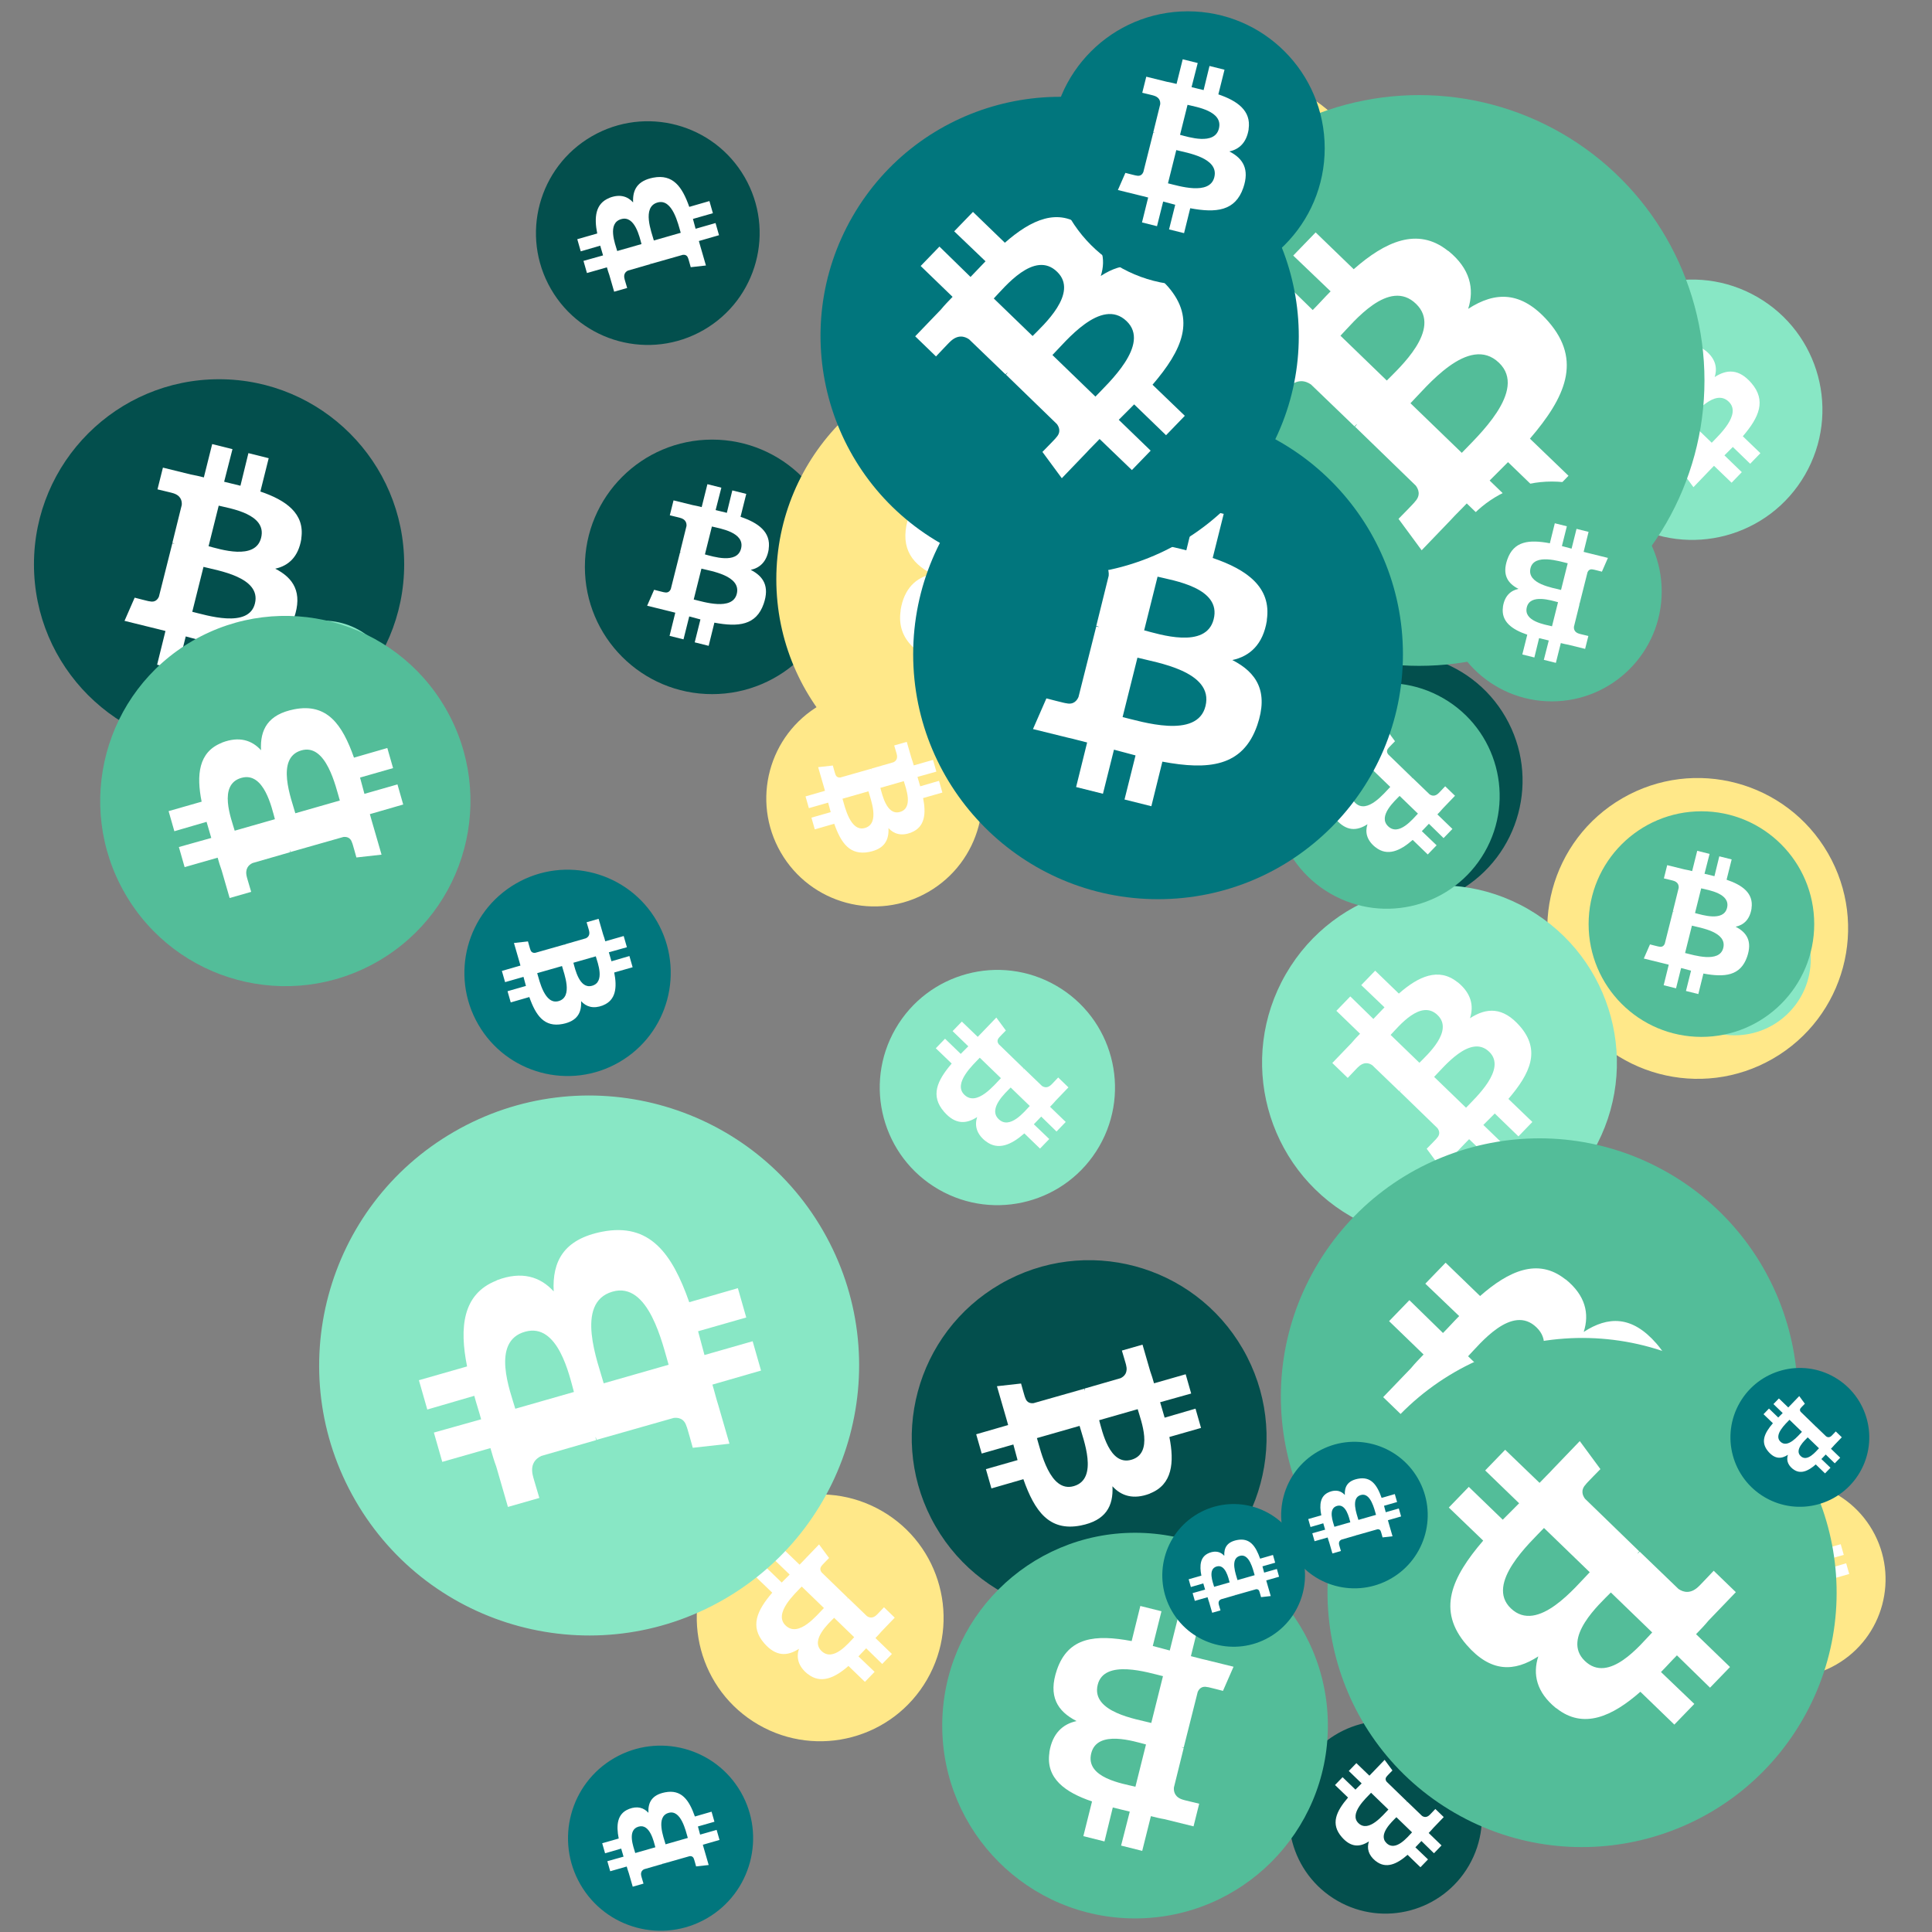
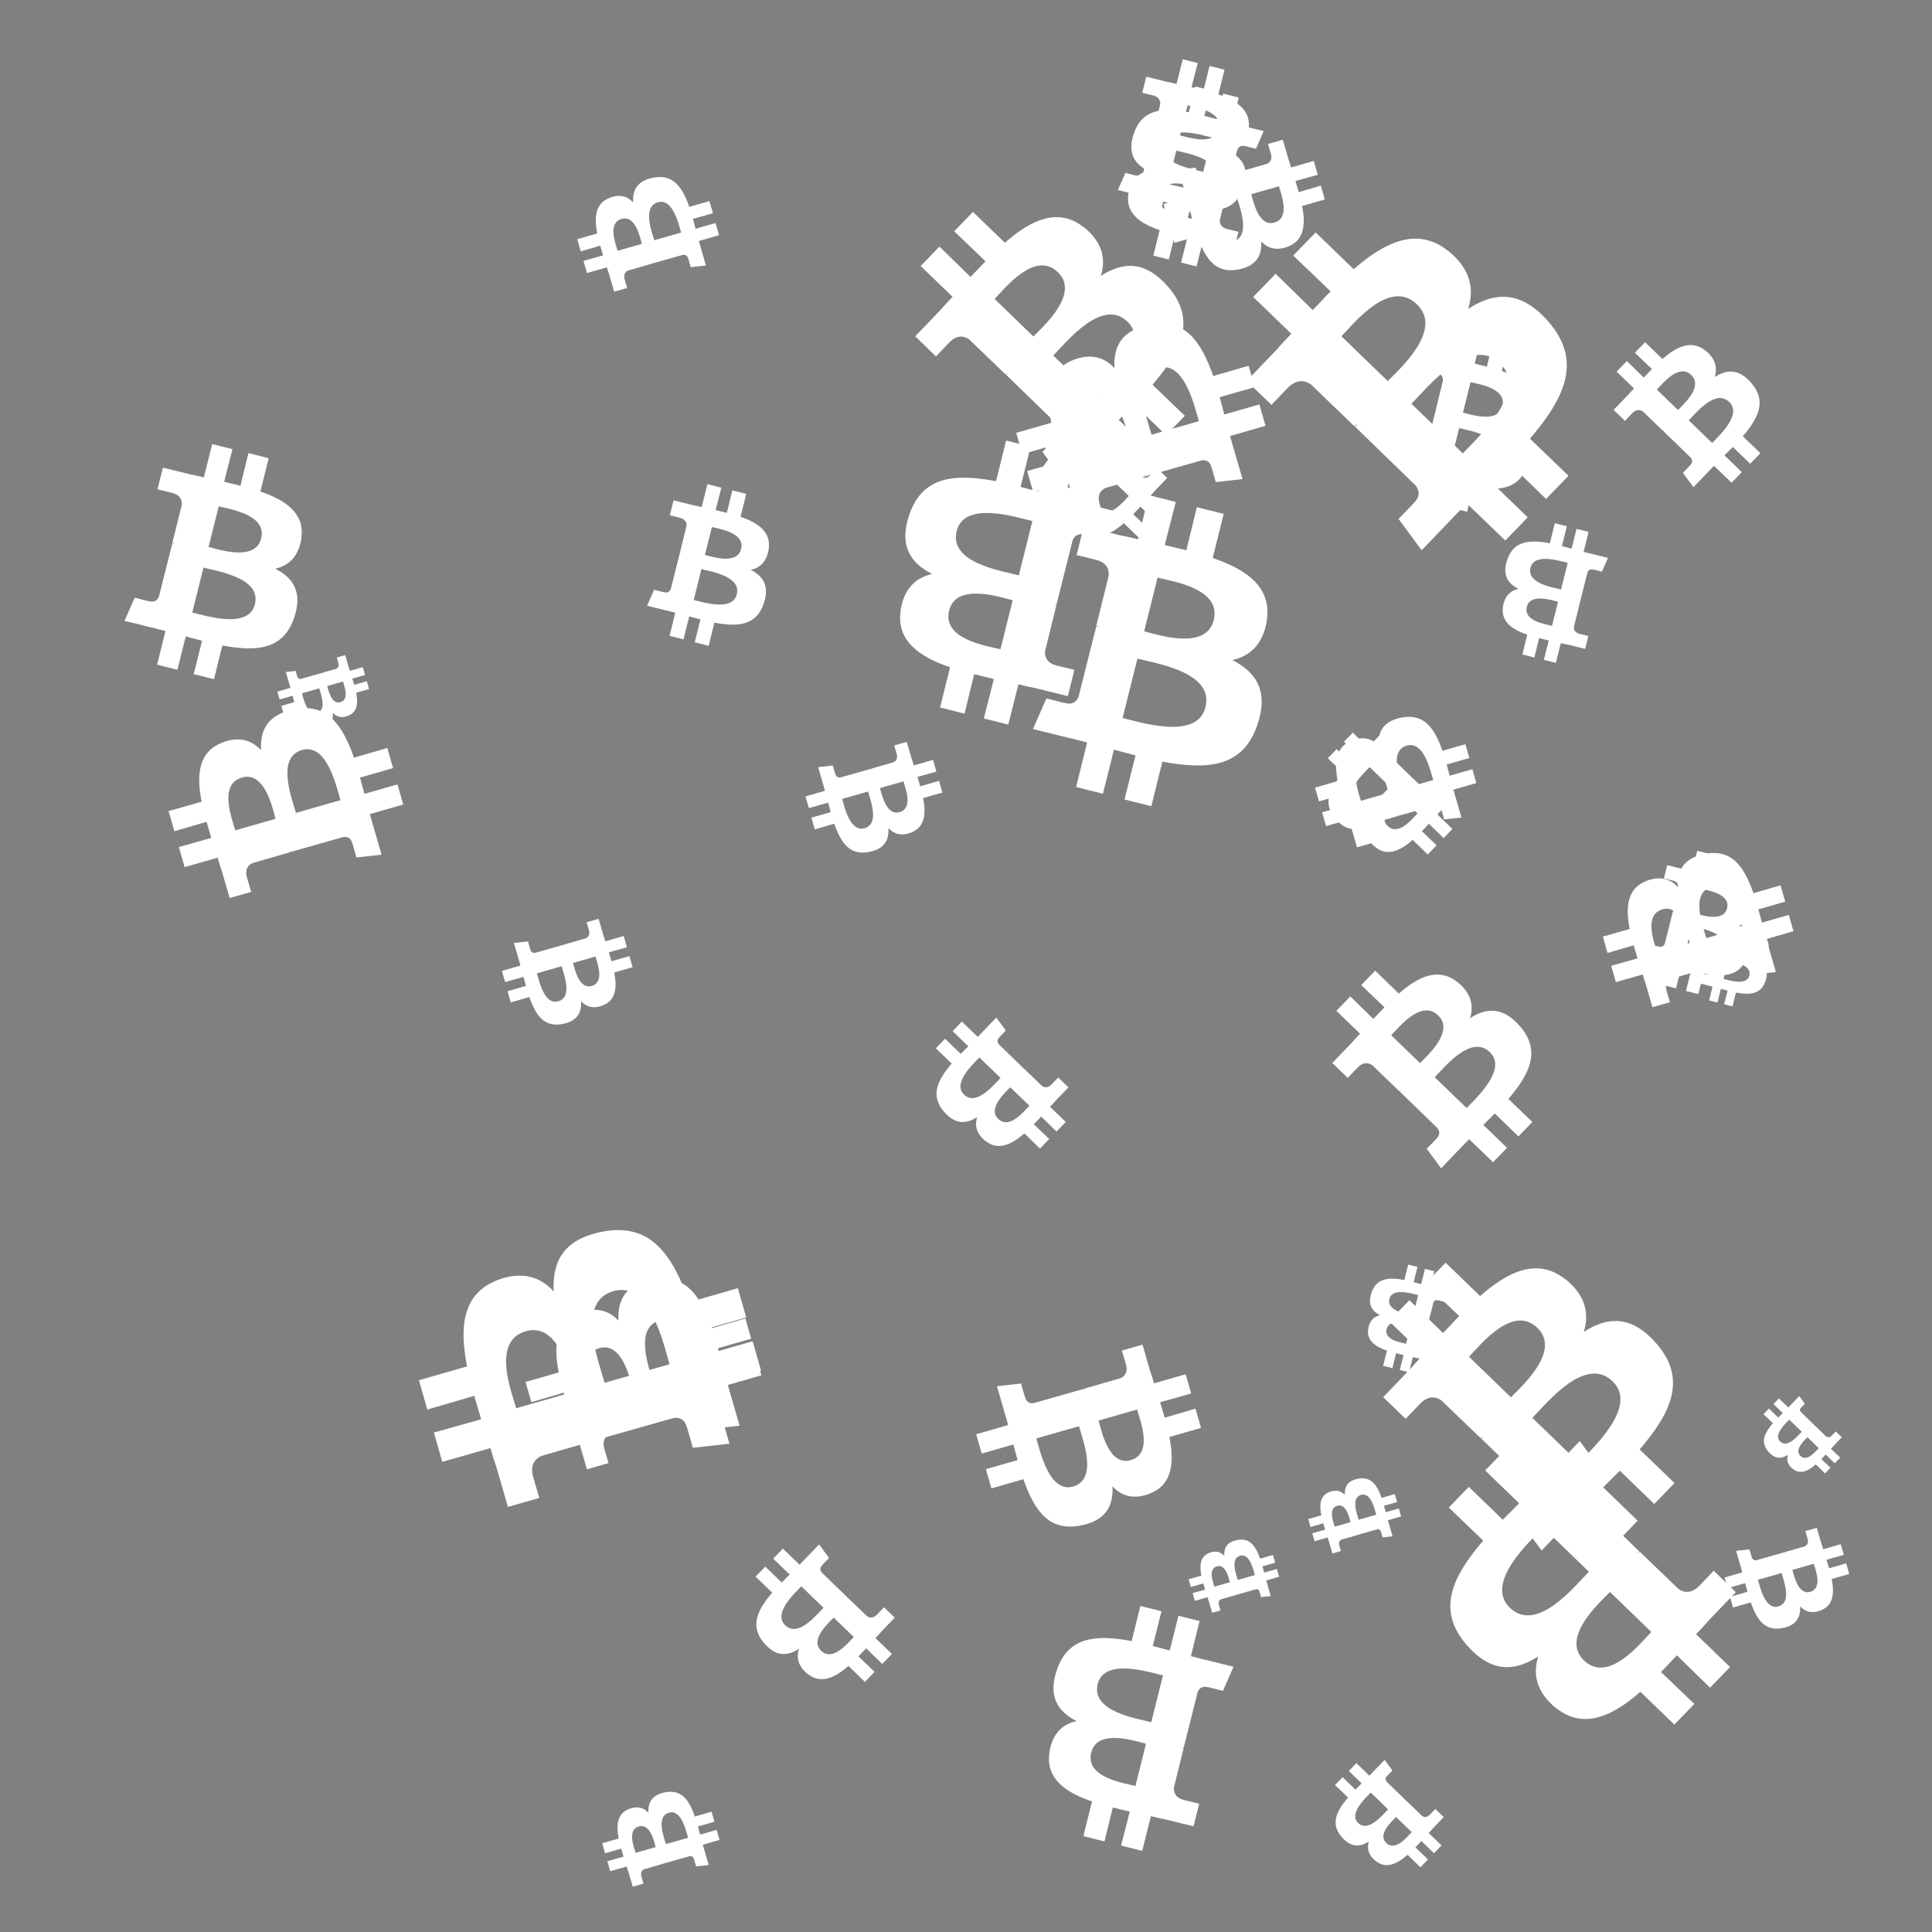
<svg xmlns="http://www.w3.org/2000/svg" viewBox="0 0 1024 1024">
  <rect x="0" y="0" width="1024" height="1024" fill="#808080" stroke="none" />
  <defs>
    <g id="asset1506" desc="Material Icons (Apache 2.0)/Logos/Bitcoin Logo">
-       <path d="M738 439 c10 -68 -42 -105 -113 -129 l23 -92 -56 -14 -22 90 c-15 -4 -30 -7 -45 -11 l23 -90 -56 -14 -23 92 c-12 -3 -24 -6 -36 -8 l0 0 -77 -19 -15 60 c0 0 42 10 41 10 23 6 27 21 26 33 l-26 105 c2 0 4 1 6 2 -2 0 -4 -1 -6 -1 l-37 147 c-3 7 -10 17 -26 13 1 1 -41 -10 -41 -10 l-28 64 73 18 c14 3 27 7 40 10 l-23 93 56 14 23 -92 c15 4 30 8 45 12 l-23 92 56 14 23 -93 c96 18 168 11 198 -76 24 -70 -1 -110 -52 -136 37 -8 64 -33 72 -82 l0 0 zm-128 180 c-17 70 -135 32 -173 23 l31 -124 c38 10 160 28 142 101 zm17 -181 c-16 63 -114 31 -145 23 l28 -112 c32 8 134 23 117 89 l0 0 z" />
+       <path d="M738 439 c10 -68 -42 -105 -113 -129 l23 -92 -56 -14 -22 90 c-15 -4 -30 -7 -45 -11 l23 -90 -56 -14 -23 92 c-12 -3 -24 -6 -36 -8 l0 0 -77 -19 -15 60 c0 0 42 10 41 10 23 6 27 21 26 33 l-26 105 c2 0 4 1 6 2 -2 0 -4 -1 -6 -1 l-37 147 c-3 7 -10 17 -26 13 1 1 -41 -10 -41 -10 l-28 64 73 18 c14 3 27 7 40 10 l-23 93 56 14 23 -92 c15 4 30 8 45 12 l-23 92 56 14 23 -93 c96 18 168 11 198 -76 24 -70 -1 -110 -52 -136 37 -8 64 -33 72 -82 l0 0 m-128 180 c-17 70 -135 32 -173 23 l31 -124 c38 10 160 28 142 101 zm17 -181 c-16 63 -114 31 -145 23 l28 -112 c32 8 134 23 117 89 l0 0 z" />
    </g>
    <g id="asset1506_coin">
-       <circle cx="511" cy="511" r="511" />
      <use href="#asset1506" fill="#FFF" />
    </g>
    <g id="bitcoinArt74">
      <use href="#asset1506_coin" fill="#034F4D" transform="translate(483,668) scale(0.184, 0.184) rotate(1860, 512, 512)" />
      <use href="#asset1506_coin" fill="#034F4D" transform="translate(18,201) scale(0.192, 0.192) rotate(1080, 512, 512)" />
      <use href="#asset1506_coin" fill="#034F4D" transform="translate(242,628) scale(0.193, 0.193) rotate(1320, 512, 512)" />
      <use href="#asset1506_coin" fill="#034F4D" transform="translate(556,17) scale(0.147, 0.147) rotate(2340, 512, 512)" />
      <use href="#asset1506_coin" fill="#034F4D" transform="translate(284,64) scale(0.116, 0.116) rotate(1680, 512, 512)" />
      <use href="#asset1506_coin" fill="#034F4D" transform="translate(683,912) scale(0.100, 0.100) rotate(3360, 512, 512)" />
      <use href="#asset1506_coin" fill="#034F4D" transform="translate(672,346) scale(0.132, 0.132) rotate(1320, 512, 512)" />
      <use href="#asset1506_coin" fill="#034F4D" transform="translate(310,233) scale(0.132, 0.132) rotate(1440, 512, 512)" />
      <use href="#asset1506_coin" fill="#FFE889" transform="translate(592,42) scale(0.132, 0.132) rotate(1860, 512, 512)" />
      <use href="#asset1506_coin" fill="#FFE889" transform="translate(369,792) scale(0.128, 0.128) rotate(3000, 512, 512)" />
      <use href="#asset1506_coin" fill="#FFE889" transform="translate(820,412) scale(0.156, 0.156) rotate(2400, 512, 512)" />
      <use href="#asset1506_coin" fill="#FFE889" transform="translate(411,188) scale(0.232, 0.232) rotate(900, 512, 512)" />
      <use href="#asset1506_coin" fill="#FFE889" transform="translate(500,119) scale(0.204, 0.204) rotate(960, 512, 512)" />
      <use href="#asset1506_coin" fill="#FFE889" transform="translate(406,366) scale(0.112, 0.112) rotate(2220, 512, 512)" />
      <use href="#asset1506_coin" fill="#FFE889" transform="translate(520,192) scale(0.120, 0.120) rotate(2640, 512, 512)" />
      <use href="#asset1506_coin" fill="#FFE889" transform="translate(895,785) scale(0.102, 0.102) rotate(420, 512, 512)" />
      <use href="#asset1506_coin" fill="#88E7C5" transform="translate(669,469) scale(0.184, 0.184) rotate(660, 512, 512)" />
      <use href="#asset1506_coin" fill="#88E7C5" transform="translate(706,152) scale(0.144, 0.144) rotate(1440, 512, 512)" />
      <use href="#asset1506_coin" fill="#88E7C5" transform="translate(879,468) scale(0.079, 0.079) rotate(3240, 512, 512)" />
      <use href="#asset1506_coin" fill="#88E7C5" transform="translate(700,653) scale(0.088, 0.088) rotate(3060, 512, 512)" />
      <use href="#asset1506_coin" fill="#88E7C5" transform="translate(828,148) scale(0.135, 0.135) rotate(3180, 512, 512)" />
      <use href="#asset1506_coin" fill="#88E7C5" transform="translate(169,580) scale(0.280, 0.280) rotate(2760, 512, 512)" />
      <use href="#asset1506_coin" fill="#88E7C5" transform="translate(466,514) scale(0.122, 0.122) rotate(2280, 512, 512)" />
      <use href="#asset1506_coin" fill="#88E7C5" transform="translate(133,329) scale(0.075, 0.075) rotate(60, 512, 512)" />
      <use href="#asset1506_coin" fill="#53BD99" transform="translate(675,362) scale(0.117, 0.117) rotate(2280, 512, 512)" />
      <use href="#asset1506_coin" fill="#53BD99" transform="translate(53,326) scale(0.192, 0.192) rotate(3480, 512, 512)" />
      <use href="#asset1506_coin" fill="#53BD99" transform="translate(601,50) scale(0.296, 0.296) rotate(300, 512, 512)" />
      <use href="#asset1506_coin" fill="#53BD99" transform="translate(679,603) scale(0.268, 0.268) rotate(2460, 512, 512)" />
      <use href="#asset1506_coin" fill="#53BD99" transform="translate(499,812) scale(0.200, 0.200) rotate(900, 512, 512)" />
      <use href="#asset1506_coin" fill="#53BD99" transform="translate(842,430) scale(0.117, 0.117) rotate(360, 512, 512)" />
      <use href="#asset1506_coin" fill="#53BD99" transform="translate(703,709) scale(0.264, 0.264) rotate(480, 512, 512)" />
      <use href="#asset1506_coin" fill="#53BD99" transform="translate(764,255) scale(0.114, 0.114) rotate(3060, 512, 512)" />
      <use href="#asset1506_coin" fill="#01767D" transform="translate(301,925) scale(0.096, 0.096) rotate(1320, 512, 512)" />
      <use href="#asset1506_coin" fill="#01767D" transform="translate(917,725) scale(0.072, 0.072) rotate(120, 512, 512)" />
      <use href="#asset1506_coin" fill="#01767D" transform="translate(616,797) scale(0.074, 0.074) rotate(2040, 512, 512)" />
      <use href="#asset1506_coin" fill="#01767D" transform="translate(484,217) scale(0.254, 0.254) rotate(2880, 512, 512)" />
      <use href="#asset1506_coin" fill="#01767D" transform="translate(435,51) scale(0.248, 0.248) rotate(3180, 512, 512)" />
      <use href="#asset1506_coin" fill="#01767D" transform="translate(246,461) scale(0.107, 0.107) rotate(2220, 512, 512)" />
      <use href="#asset1506_coin" fill="#01767D" transform="translate(679,764) scale(0.076, 0.076) rotate(600, 512, 512)" />
      <use href="#asset1506_coin" fill="#01767D" transform="translate(557,6) scale(0.142, 0.142) rotate(1440, 512, 512)" />
    </g>
  </defs>
  <use href="#bitcoinArt74" />
</svg>